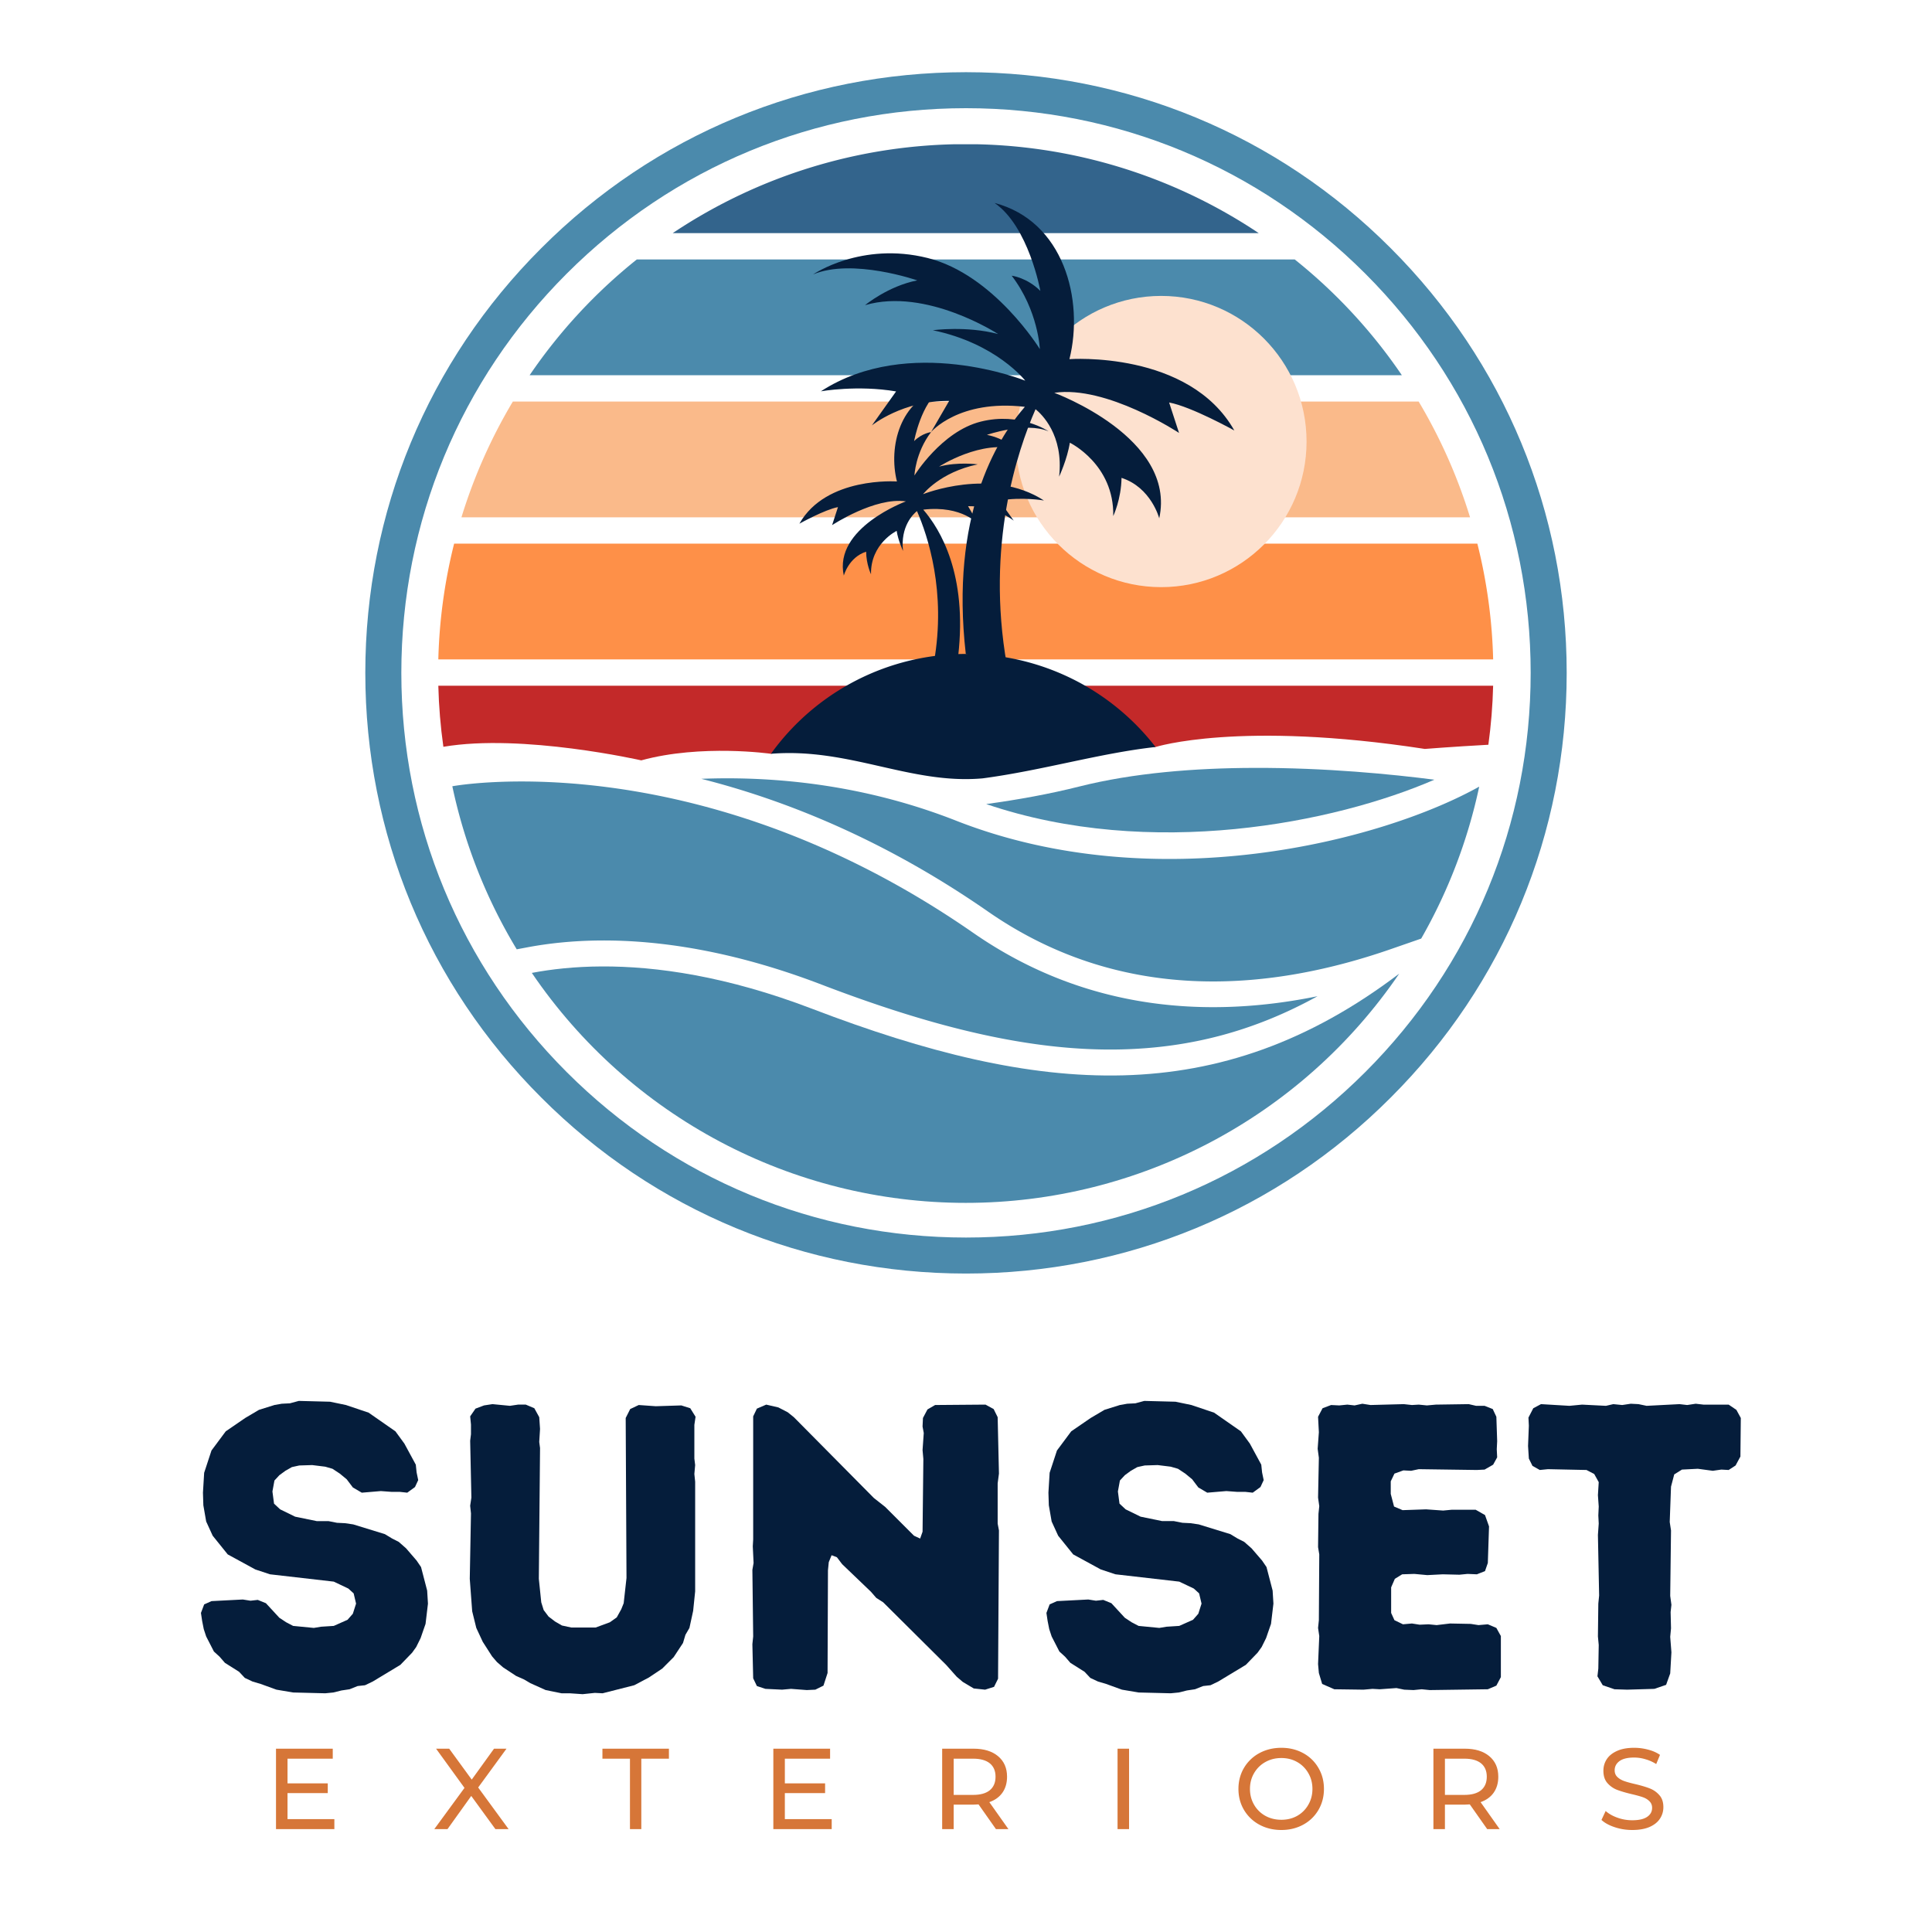
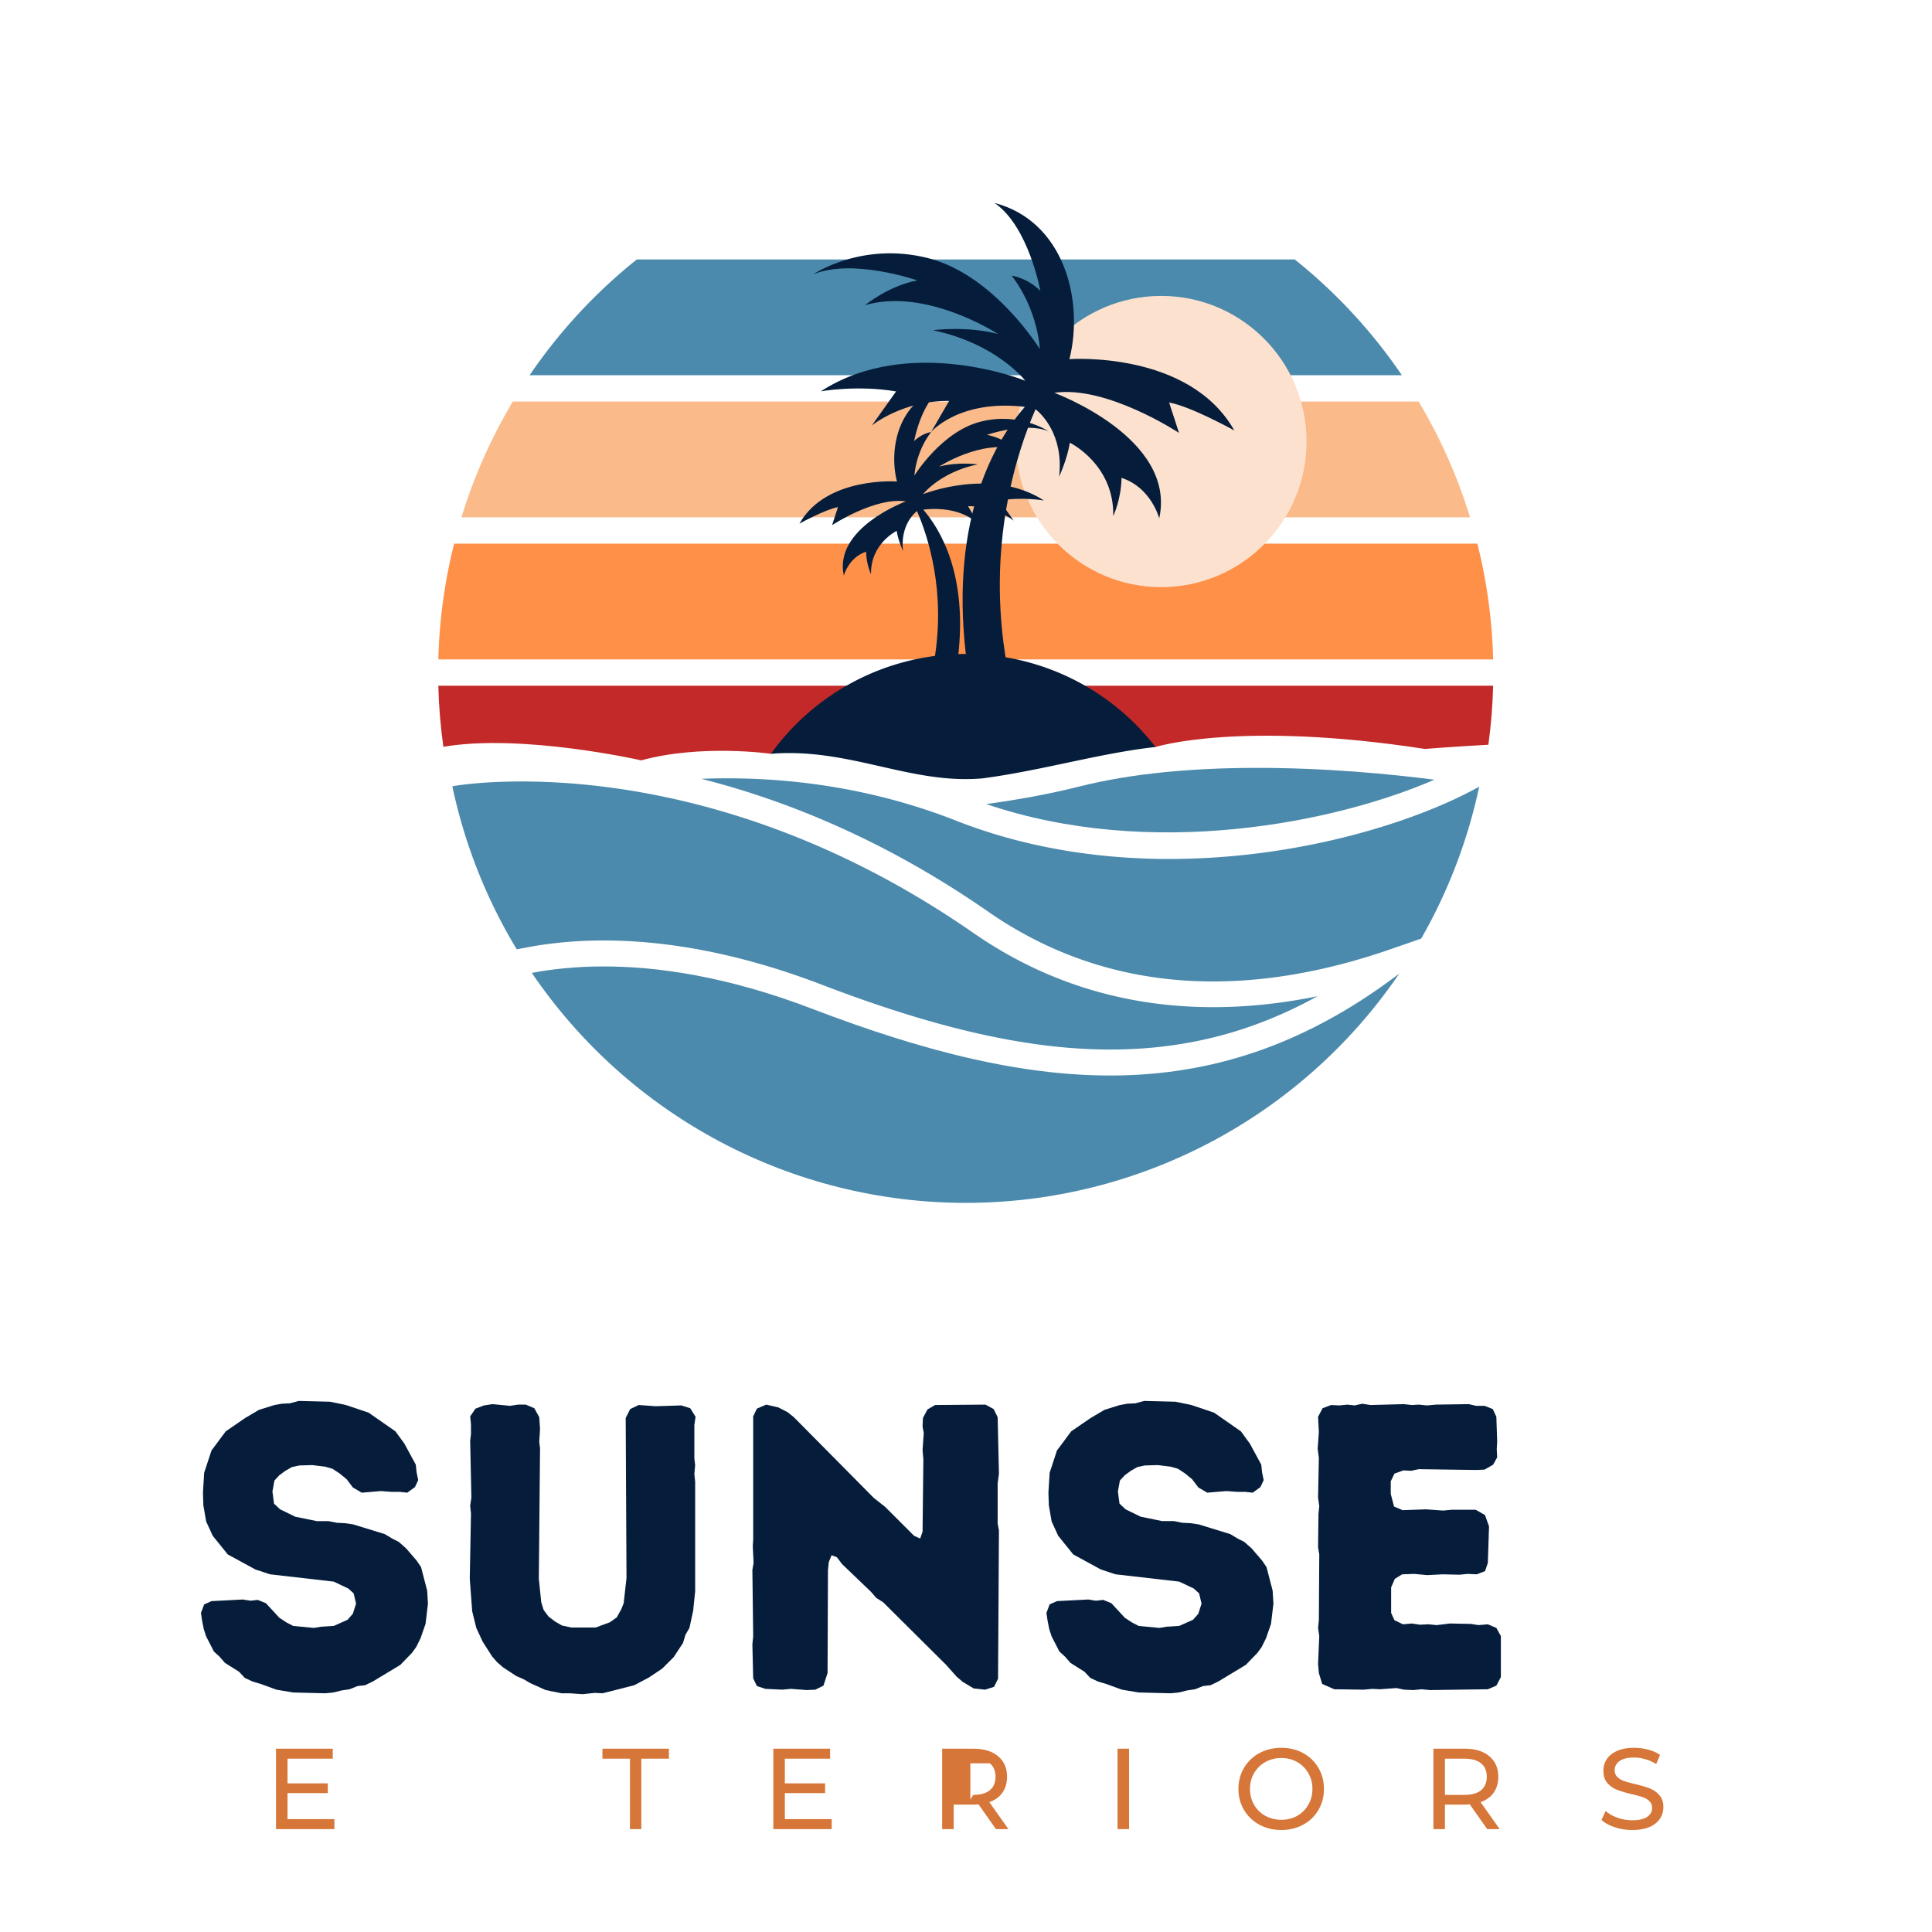
<svg xmlns="http://www.w3.org/2000/svg" data-bbox="39.002 14.012 298.888 341.189" height="500" viewBox="0 0 375 375" width="500" data-type="color">
  <g>
    <defs>
      <clipPath id="f59094ba-321d-4c64-ba26-c7edee68de4c">
        <path d="M70.906 14.012h233.188v233.183H70.906Zm0 0" />
      </clipPath>
      <clipPath id="e9390aaf-b2c1-4c33-9381-2c1a5b3f4d47">
        <path d="M187.5 247.195c-31.129 0-60.441-12.113-82.434-34.156-22.043-21.996-34.16-51.309-34.16-82.437 0-31.13 12.117-60.438 34.16-82.434 21.993-22.043 51.305-34.156 82.434-34.156s60.441 12.113 82.434 34.156c22.043 22.043 34.16 51.305 34.16 82.434s-12.117 60.441-34.16 82.437c-21.993 22.043-51.305 34.156-82.434 34.156M187.5 21c-29.266 0-56.805 11.418-77.496 32.11-20.692 20.687-32.106 48.23-32.106 77.492 0 29.265 11.415 56.808 32.106 77.496 20.691 20.691 48.23 32.109 77.496 32.109s56.805-11.418 77.496-32.11c20.692-20.687 32.106-48.23 32.106-77.495 0-29.262-11.414-56.805-32.106-77.493C244.305 32.418 216.766 21 187.5 21m0 0" />
      </clipPath>
      <clipPath id="dfeb4509-1943-4151-85be-f4fee1a3e9bf">
        <path d="M85.078 105h204.75v23H85.078Zm0 0" />
      </clipPath>
      <clipPath id="43599682-e2cb-4793-af15-f64d06e80c7b">
        <path d="M85.078 133h204.75v15H85.078Zm0 0" />
      </clipPath>
      <clipPath id="813e1a1f-7fb0-4ea0-9b7b-fbe0dcff3ba5">
-         <path d="M130 27.996h115V46H130Zm0 0" />
-       </clipPath>
+         </clipPath>
      <clipPath id="58033716-ae02-43e2-9e64-39ff656bc1f3">
        <path d="M103 187h169v46.477H103Zm0 0" />
      </clipPath>
    </defs>
    <g clip-path="url(#f59094ba-321d-4c64-ba26-c7edee68de4c)">
      <g clip-path="url(#e9390aaf-b2c1-4c33-9381-2c1a5b3f4d47)">
-         <path d="M70.906 14.012h233.188v233.183H70.906Zm0 0" fill="#4b8aac" data-color="1" />
-       </g>
+         </g>
    </g>
    <path d="M123.602 50.36a102.7 102.7 0 0 0-20.805 22.472h169.305a102.5 102.5 0 0 0-20.797-22.473Zm0 0" fill="#4b8aac" data-color="1" />
    <path d="M99.543 77.938a102.6 102.6 0 0 0-9.977 22.472h195.77a102.5 102.5 0 0 0-9.977-22.472Zm0 0" fill="#faba8a" data-color="2" />
    <g clip-path="url(#dfeb4509-1943-4151-85be-f4fee1a3e9bf)">
      <path d="M88.145 105.52a103 103 0 0 0-3.067 22.472H289.82a102.4 102.4 0 0 0-3.066-22.472Zm0 0" fill="#fe9048" data-color="3" />
    </g>
    <g clip-path="url(#43599682-e2cb-4793-af15-f64d06e80c7b)">
      <path d="M85.078 133.102c.098 3.968.426 7.921.98 11.851 15.325-2.617 38.41 2.633 38.41 2.633 11.692-3.207 25.165-1.277 25.165-1.277l26.765-5.625 47.895 4.308s16.219-5.172 52.27.375c0 0 5.34-.426 12.328-.812.52-3.801.832-7.621.925-11.453Zm0 0" fill="#c32929" data-color="4" />
    </g>
    <g clip-path="url(#813e1a1f-7fb0-4ea0-9b7b-fbe0dcff3ba5)">
      <path d="M187.363 27.977a102.3 102.3 0 0 0-56.789 17.273H244.32a102.3 102.3 0 0 0-56.87-17.273Zm0 0" fill="#33648c" data-color="5" />
    </g>
    <path d="M253.602 85.703c0 15.61-12.633 28.262-28.22 28.262-15.581 0-28.218-12.653-28.218-28.262s12.637-28.266 28.219-28.266c15.586 0 28.219 12.657 28.219 28.266m0 0" fill="#fde1cf" data-color="6" />
    <path d="M101.555 151.684c-8.496-.02-13.473.875-13.758.93a102 102 0 0 0 12.5 31.648l1.996-.375c4.039-.766 8.867-1.313 14.445-1.34 11.27-.059 25.602 2.008 42.707 8.555 21.762 8.332 40.852 13.05 58.446 12.582 13.097-.344 25.441-3.473 37.843-10.32-20.457 4.183-44.48 3.218-66.84-12.305-36.195-25.13-69.43-29.325-87.34-29.375m0 0" fill="#4b8aac" data-color="1" />
    <g clip-path="url(#58033716-ae02-43e2-9e64-39ff656bc1f3)">
      <path d="M116.766 187.586c-5.27.023-9.79.543-13.54 1.254 18.97 27.922 50.508 44.637 84.231 44.637 33.66 0 65.148-16.649 84.133-44.493-35.094 26.63-69.766 23.735-113.938 6.828-16.566-6.34-30.254-8.28-40.886-8.226m0 0" fill="#4b8aac" data-color="1" />
    </g>
    <path d="M140.672 151.07a131 131 0 0 0-4.55.098c16.386 4.148 35.605 11.844 55.64 25.758 26.797 18.613 55.968 15.02 78.183 7.304l5.907-2.05a102.2 102.2 0 0 0 11.261-29.493c-19.027 10.625-62.758 21.836-101.547 6.602-16.398-6.441-32.152-8.262-44.894-8.219m0 0" fill="#4b8aac" data-color="1" />
    <path d="M243.387 149.047c-11.36.031-23.375.957-33.953 3.629-5.672 1.43-11.79 2.539-18.012 3.394 31.996 10.875 67.7 3.637 86.992-4.73-8.133-1.047-21.062-2.34-35.027-2.293m0 0" fill="#4b8aac" data-color="1" />
    <path d="M187.457 126.93a46.62 46.62 0 0 0-37.82 19.379c15.246-1.227 27.097 6.015 41.097 4.77 11.649-1.548 22.754-4.895 33.559-6.087a46.6 46.6 0 0 0-36.836-18.062m0 0" fill="#051d3b" data-color="7" />
    <path d="M193.04 39.395c6.628 4.539 8.894 17.07 8.894 17.07-2.618-2.61-5.567-2.953-5.567-2.953 5.172 6.765 5.465 14.246 5.465 14.246s-8.887-14.457-21.777-17.68c-12.887-3.23-22.227 3.184-22.227 3.184 7.629-3.211 20.211 1.16 20.211 1.16-5.68 1.11-10.133 4.812-10.133 4.812 11.871-3.488 25.824 5.602 25.824 5.602-6.18-1.633-12.671-.738-12.671-.738C193.426 66.668 199 73.89 199 73.89s-22.477-9.07-39.668 2.062c0 0 7.11-1.258 14.598.024l-4.696 6.597s5.977-4.867 14.989-4.75l-3.504 6.04s5.347-6.395 18.207-4.9c-5.656 6.532-14.504 21.329-11.469 47.962l7.969 2.105c-4.094-23.156 2.012-41.469 5.574-49.605 1.145.922 5.492 4.996 4.574 13.094 0 0 1.59-3.41 2.082-6.59 0 0 8.633 4.195 8.426 14.238 0 0 1.55-3.246 1.606-7.414 5.769 1.871 7.32 7.855 7.32 7.855 3.422-15.644-20.367-24.363-20.367-24.363 10.136-1.504 24.21 7.785 24.21 7.785l-1.925-5.906c4.312.793 12.656 5.434 12.656 5.434-8.773-15.555-32.004-13.848-32.004-13.848 2.879-11.555-1.129-26.816-14.539-30.316m0 0" fill="#051d3b" data-color="7" />
    <path d="M182.691 75.52c-3.925 2.683-5.261 10.097-5.261 10.097 1.547-1.543 3.293-1.75 3.293-1.75-3.059 4.004-3.23 8.426-3.23 8.426s5.253-8.547 12.878-10.457c7.625-1.914 13.149 1.883 13.149 1.883-4.512-1.899-11.958.687-11.958.687 3.36.66 5.993 2.848 5.993 2.848-7.02-2.059-15.274 3.312-15.274 3.312 3.653-.964 7.496-.433 7.496-.433-7.312 1.52-10.613 5.789-10.613 5.789s13.297-5.367 23.465 1.223c0 0-4.207-.747-8.64.011l2.777 3.906s-3.536-2.878-8.864-2.812l2.07 3.57s-3.16-3.785-10.765-2.898c3.344 3.863 8.578 12.617 6.781 28.367l-4.71 1.246c2.421-13.695-1.188-24.523-3.294-29.336-.68.543-3.25 2.953-2.707 7.742 0 0-.945-2.015-1.234-3.898 0 0-5.102 2.48-4.98 8.426 0 0-.918-1.922-.946-4.387-3.41 1.106-4.332 4.648-4.332 4.648-2.023-9.25 12.047-14.41 12.047-14.41-5.992-.886-14.32 4.61-14.32 4.61l1.136-3.496c-2.55.468-7.484 3.214-7.484 3.214 5.191-9.199 18.93-8.191 18.93-8.191-1.711-6.84.66-15.867 8.597-17.937m0 0" fill="#051d3b" data-color="7" />
    <path d="m56.893 328.51-3.234-.547-3.063-1.11-1.578-.468-1.5-.703-1.11-1.187-2.75-1.735-1.03-1.187-1.11-1.016-1.5-2.922-.469-1.422-.312-1.578-.235-1.562.625-1.657 1.422-.64 6.078-.313 1.485.235 1.422-.157 1.578.641 2.61 2.828 1.327.875 1.344.703 4.016.39 1.422-.233 2.453-.157 2.672-1.187 1.03-1.172.626-1.969-.469-1.984-1.031-.938-2.828-1.344-12.375-1.421-2.844-.938-5.36-2.922-2.921-3.625-1.266-2.765-.547-3.141-.078-2.453.234-3.86 1.422-4.328 2.766-3.718 3.781-2.594 2.672-1.578 3-.938 1.422-.25 1.578-.078 1.734-.469 6.063.157 3.078.64 4.406 1.485 5.203 3.625 1.735 2.375 2.219 4.093.156 1.5.312 1.5-.625 1.344-1.5 1.094-1.422-.156H76.05l-2.125-.157-3.703.313-1.734-1.016-1.188-1.578-1.343-1.11-1.422-.937-1.407-.406-2.53-.312-2.516.078-1.422.312-1.266.719-1.172.86-.953 1.03-.39 2.125.312 2.36 1.188 1.11 2.906 1.421 4.187.86h2.282l1.656.328 1.578.078 1.578.234 6.14 1.89 1.422.86 1.266.64 1.422 1.25 2.047 2.376.86 1.265 1.187 4.563.156 2.531-.469 3.938-.469 1.343-.484 1.407-.86 1.734-.796 1.11-2.281 2.359-5.36 3.234-1.5.719-1.422.156-1.578.625-1.578.235-1.562.39-1.579.156Zm0 0" fill="#051d3b" data-color="7" />
    <path d="m113.087 328.838-2.515-.172h-1.578l-3.079-.625-2.984-1.343-1.187-.703-1.579-.704-2.515-1.656-1.188-1.031-.953-1.11-1.812-2.828-1.25-2.687-.797-3.234-.469-6.297.234-12.688-.156-1.5.235-1.578-.235-11.031.156-1.266v-1.89l-.156-1.579 1.031-1.5 1.657-.625 1.64-.25 3.391.329 1.578-.235h1.5l1.656.703.953 1.735.157 2.28-.157 2.532.157 1.172-.235 25.39.47 4.563.468 1.5.953 1.266 1.25.953 1.344.781 1.812.39h4.735l2.75-1.015 1.343-.953.875-1.578.47-1.172.546-4.89-.156-31.063.875-1.734 1.656-.782 3.313.235 4.953-.157 1.734.547 1.031 1.656-.234 1.579v6.53l.156 1.267-.156 1.734.156 1.5v21.281l-.39 3.781-.72 3.313-.78 1.344-.47 1.578-1.812 2.75-2.218 2.219-2.594 1.734-2.844 1.5-6.14 1.562-1.5-.078Zm0 0" fill="#051d3b" data-color="7" />
    <path d="m186.88 326.463-1.187-1.015-2.047-2.297-12.218-12.14-1.344-.86-1.031-1.188-5.594-5.36-1.016-1.343-1.031-.39-.547 1.343-.156 1.578-.078 19.938-.797 2.453-1.578.781-1.657.078-3.062-.234-1.734.156-3.235-.156-1.656-.547-.719-1.5-.156-6.625.156-1.5-.156-12.922.234-1.344-.156-3.234.078-1.344v-23.875l.719-1.5 1.812-.78 2.36.546 1.812.938 1.188.953 15.531 15.687 2.203 1.735 5.594 5.593 1.187.547.47-1.328.155-14.11-.156-1.734.234-3.312-.234-1.266.078-1.656.875-1.656 1.485-.86 9.78-.078 1.579.86.781 1.578.25 10.953-.25 1.89v7.813l.25 1.328-.172 28.781-.78 1.578-1.735.547-2.203-.234Zm0 0" fill="#051d3b" data-color="7" />
    <path d="m221 328.51-3.235-.547-3.063-1.11-1.578-.468-1.5-.703-1.11-1.187-2.75-1.735-1.03-1.187-1.11-1.016-1.5-2.922-.469-1.422-.312-1.578-.234-1.562.624-1.657 1.422-.64 6.078-.313 1.485.235 1.422-.157 1.578.641 2.61 2.828 1.327.875 1.344.703 4.016.39 1.422-.233 2.453-.157 2.672-1.187 1.03-1.172.626-1.969-.469-1.984-1.031-.938-2.828-1.344-12.375-1.421-2.844-.938-5.36-2.922-2.921-3.625-1.266-2.765-.547-3.141-.078-2.453.234-3.86 1.422-4.328 2.766-3.718 3.781-2.594 2.672-1.578 3-.938 1.422-.25 1.578-.078 1.734-.469 6.063.157 3.078.64 4.406 1.485 5.203 3.625 1.735 2.375 2.219 4.093.156 1.5.312 1.5-.625 1.344-1.5 1.094-1.422-.156h-1.578l-2.125-.157-3.703.313-1.734-1.016-1.188-1.578-1.343-1.11-1.422-.937-1.406-.406-2.532-.312-2.515.078-1.422.312-1.266.719-1.172.86-.953 1.03-.39 2.125.312 2.36 1.188 1.11 2.906 1.421 4.187.86h2.281l1.657.328 1.578.078 1.578.234 6.14 1.89 1.422.86 1.266.64 1.422 1.25 2.047 2.376.86 1.265 1.187 4.563.156 2.531-.469 3.938-.469 1.343-.484 1.407-.86 1.734-.796 1.11-2.281 2.359-5.36 3.234-1.5.719-1.422.156-1.578.625-1.578.235-1.562.39-1.579.156Zm0 0" fill="#051d3b" data-color="7" />
    <path d="m277.522 328.041-1.579-.156-1.578.156-1.812-.078-1.5-.312-3.235.234-1.421-.078-1.735.156-5.672-.078-2.36-1.031-.64-2.125-.156-1.734.234-5.438-.234-1.578.156-1.5.078-12.766-.234-1.422.078-6.453.156-1.5-.234-1.656.156-7.734-.234-1.735.234-3.219-.156-3 .875-1.656 1.656-.625 1.578.078 1.579-.156 1.406.156 1.5-.328 1.578.25 6.469-.172 1.578.172 1.328-.078 1.578.156 1.734-.156 6.391-.094 1.422.329h1.656l1.578.625.703 1.5.157 4.734-.079 1.562.079 1.579-.782 1.421-1.656.954-1.5.078-11.281-.157-1.484.313-1.5-.078-1.735.625-.719 1.5v2.437l.641 2.453 1.656.704 4.563-.157 3.312.235 1.656-.157h4.657l1.812 1.032.781 2.203-.234 7.094-.547 1.578-1.578.625-1.812-.078-1.579.156-3.234-.078-3 .156-2.515-.234-2.36.078-1.422.875-.719 1.656v4.969l.641 1.406 1.656.797 1.735-.156 1.5.234 1.734-.078 1.563.156 2.609-.312 4.016.078 1.5.234 1.812-.156 1.656.703.875 1.578v7.969l-.875 1.656-1.656.703Zm0 0" fill="#051d3b" data-color="7" />
-     <path d="m315.827 327.963-2.453-.078-2.281-.781-1.031-1.734.171-1.5.079-4.579-.157-1.656.078-6.375.157-1.578-.235-11.75.157-2.203-.079-1.578.079-1.735-.157-2.203.157-2.531-.875-1.578-1.5-.781-7.485-.157-1.578.157-1.422-.797-.703-1.422-.156-2.438.156-3.937-.078-1.578.937-1.813 1.5-.797 5.516.329 2.453-.235 4.64.235 1.423-.329 1.734.172 1.656-.25 1.5.078 1.578.329 6.391-.329 1.484.172 1.657-.25 1.5.172h4.89l1.5 1.016.86 1.578-.078 7.484-.938 1.735-1.344.875-1.422-.078-1.656.234-2.906-.39-3.078.156-1.5.937-.625 2.375-.25 6.86.25 1.64-.156 12.703.234 1.735-.156 1.406.078 3.156-.156 1.656.234 3-.234 4.094-.797 2.219-2.282.781Zm0 0" fill="#051d3b" data-color="7" />
    <path d="M64.9 353.092v1.937H53.572v-15.61h11.015v1.938h-8.78v4.797h7.812v1.89h-7.813v5.048Zm0 0" fill="#d67638" data-color="8" />
-     <path d="m96.156 355.029-4.687-6.437-4.61 6.437h-2.562l5.86-8-5.516-7.61h2.546l4.376 6 4.328-6h2.421l-5.5 7.532 5.907 8.078Zm0 0" fill="#d67638" data-color="8" />
    <path d="M122.276 341.357h-5.344v-1.937h12.906v1.937h-5.36v13.672h-2.203Zm0 0" fill="#d67638" data-color="8" />
    <path d="M161.432 353.092v1.937h-11.328v-15.61h11.015v1.938h-8.78v4.797h7.812v1.89h-7.813v5.048Zm0 0" fill="#d67638" data-color="8" />
-     <path d="m193.311 355.029-3.375-4.797q-.627.047-.984.047h-3.844v4.75h-2.234v-15.61h6.078q3.031 0 4.766 1.454c1.164.969 1.75 2.297 1.75 3.984q0 1.816-.891 3.094-.893 1.267-2.547 1.844l3.703 5.234Zm-4.422-6.64q2.121.001 3.235-.907 1.109-.92 1.11-2.625-.001-1.686-1.11-2.594c-.742-.601-1.82-.906-3.235-.906h-3.78v7.031Zm0 0" fill="#d67638" data-color="8" />
+     <path d="m193.311 355.029-3.375-4.797q-.627.047-.984.047h-3.844v4.75h-2.234v-15.61h6.078q3.031 0 4.766 1.454c1.164.969 1.75 2.297 1.75 3.984q0 1.816-.891 3.094-.893 1.267-2.547 1.844l3.703 5.234Zm-4.422-6.64q2.121.001 3.235-.907 1.109-.92 1.11-2.625-.001-1.686-1.11-2.594h-3.78v7.031Zm0 0" fill="#d67638" data-color="8" />
    <path d="M216.917 339.42h2.234v15.609h-2.234Zm0 0" fill="#d67638" data-color="8" />
    <path d="M248.71 355.2q-2.36 0-4.265-1.03a7.7 7.7 0 0 1-2.984-2.86q-1.08-1.828-1.079-4.078 0-2.264 1.079-4.094a7.7 7.7 0 0 1 2.984-2.859q1.904-1.03 4.266-1.031 2.342 0 4.234 1.031a7.53 7.53 0 0 1 2.953 2.86q1.078 1.815 1.078 4.093 0 2.267-1.078 4.094a7.55 7.55 0 0 1-2.953 2.844q-1.892 1.03-4.234 1.03m0-1.983q1.718.001 3.079-.766a5.66 5.66 0 0 0 2.156-2.156c.531-.914.797-1.938.797-3.063q0-1.701-.797-3.062a5.7 5.7 0 0 0-2.156-2.157q-1.36-.78-3.078-.78-1.722 0-3.11.78a5.74 5.74 0 0 0-2.187 2.157c-.531.906-.797 1.93-.797 3.062 0 1.125.266 2.149.797 3.063a5.7 5.7 0 0 0 2.187 2.156q1.388.767 3.11.765m0 0" fill="#d67638" data-color="8" />
    <path d="m288.662 355.029-3.375-4.797q-.627.047-.984.047h-3.844v4.75h-2.234v-15.61h6.078q3.031 0 4.765 1.454 1.749 1.454 1.75 3.984 0 1.816-.89 3.094-.892 1.267-2.547 1.844l3.703 5.234Zm-4.422-6.64q2.121.001 3.235-.907 1.109-.92 1.11-2.625-.002-1.686-1.11-2.594c-.742-.601-1.82-.906-3.235-.906h-3.78v7.031Zm0 0" fill="#d67638" data-color="8" />
    <path d="M316.814 355.2c-1.18 0-2.313-.179-3.407-.546q-1.641-.545-2.562-1.406l.812-1.735c.594.532 1.352.965 2.282 1.297.937.336 1.894.5 2.875.5q1.935 0 2.89-.656.968-.655.969-1.75c0-.531-.18-.96-.531-1.297-.344-.344-.778-.601-1.297-.781q-.767-.265-2.172-.594-1.753-.421-2.844-.844a4.76 4.76 0 0 1-1.844-1.312q-.766-.874-.765-2.375 0-1.248.656-2.25.656-.996 1.985-1.594 1.34-.61 3.328-.61 1.388.001 2.718.36 1.342.346 2.297 1.016l-.734 1.781a8 8 0 0 0-2.094-.937 7.7 7.7 0 0 0-2.187-.329q-1.894 0-2.844.688-.938.691-.938 1.781-.001.814.532 1.313c.351.336.789.593 1.312.78q.797.283 2.156.595 1.763.42 2.829.843a4.7 4.7 0 0 1 1.843 1.297q.78.863.781 2.328-.002 1.237-.671 2.25-.673 1.019-2.032 1.61c-.906.386-2.023.578-3.343.578m0 0" fill="#d67638" data-color="8" />
  </g>
</svg>